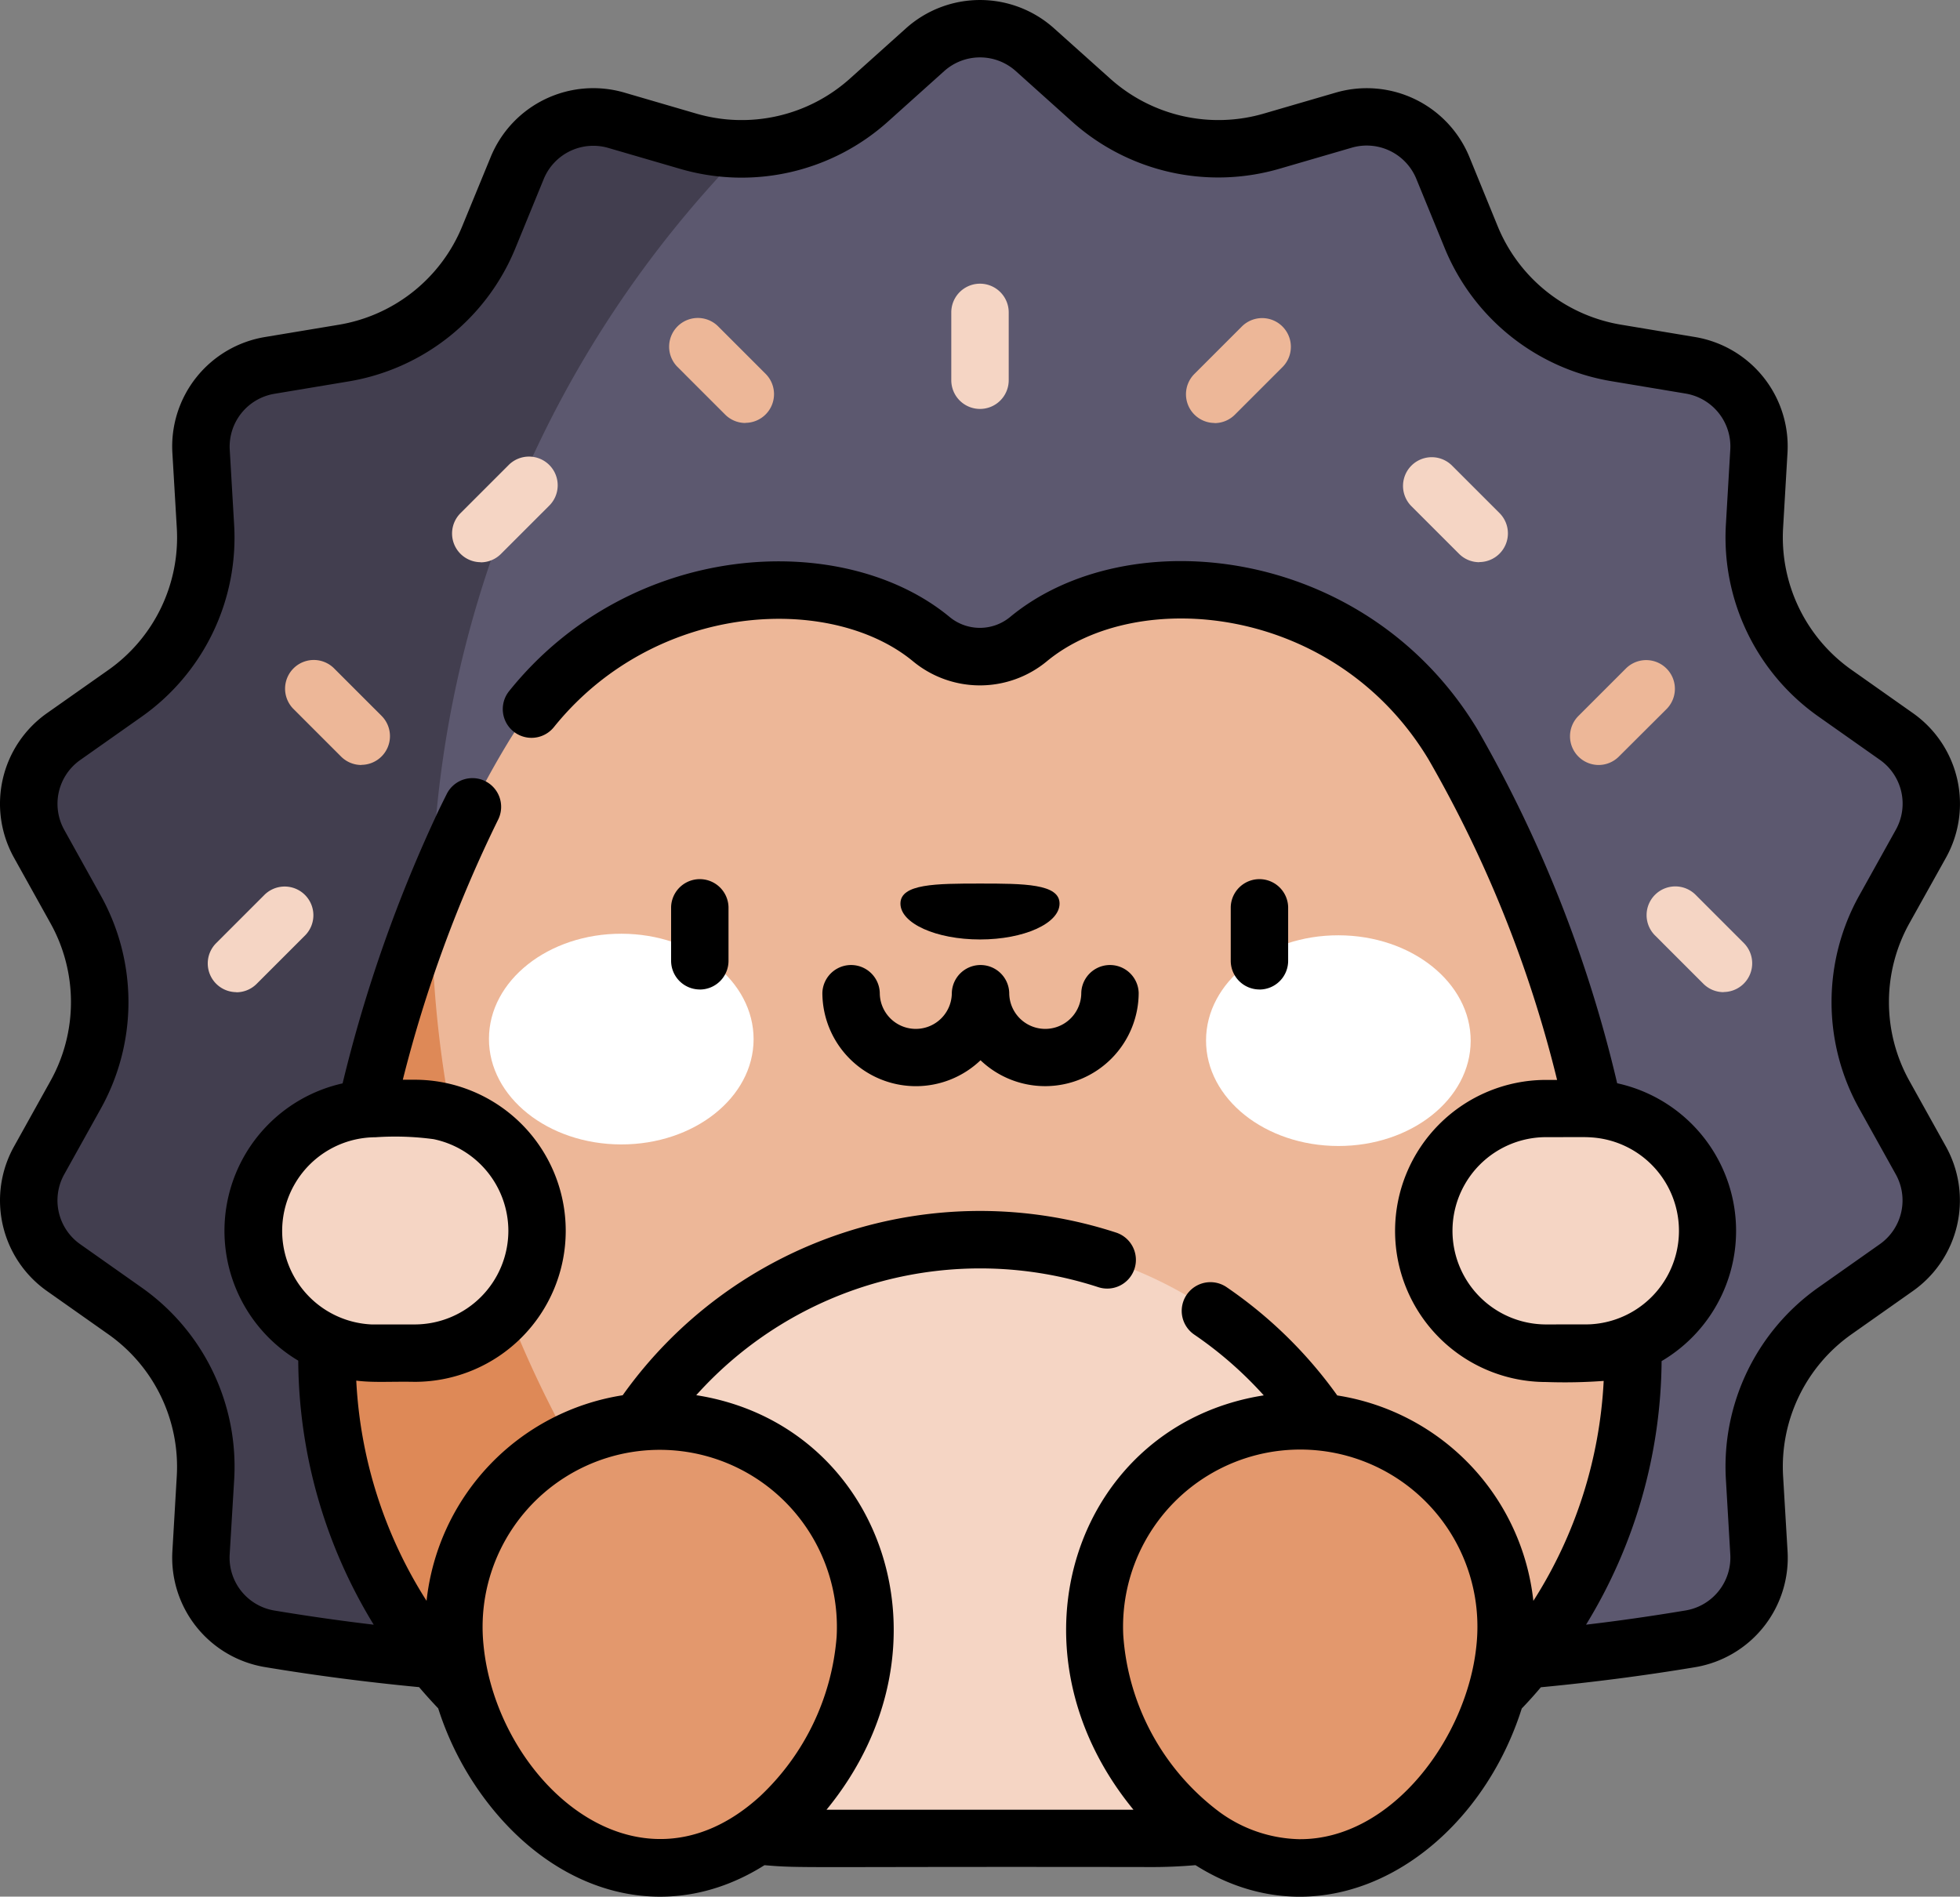
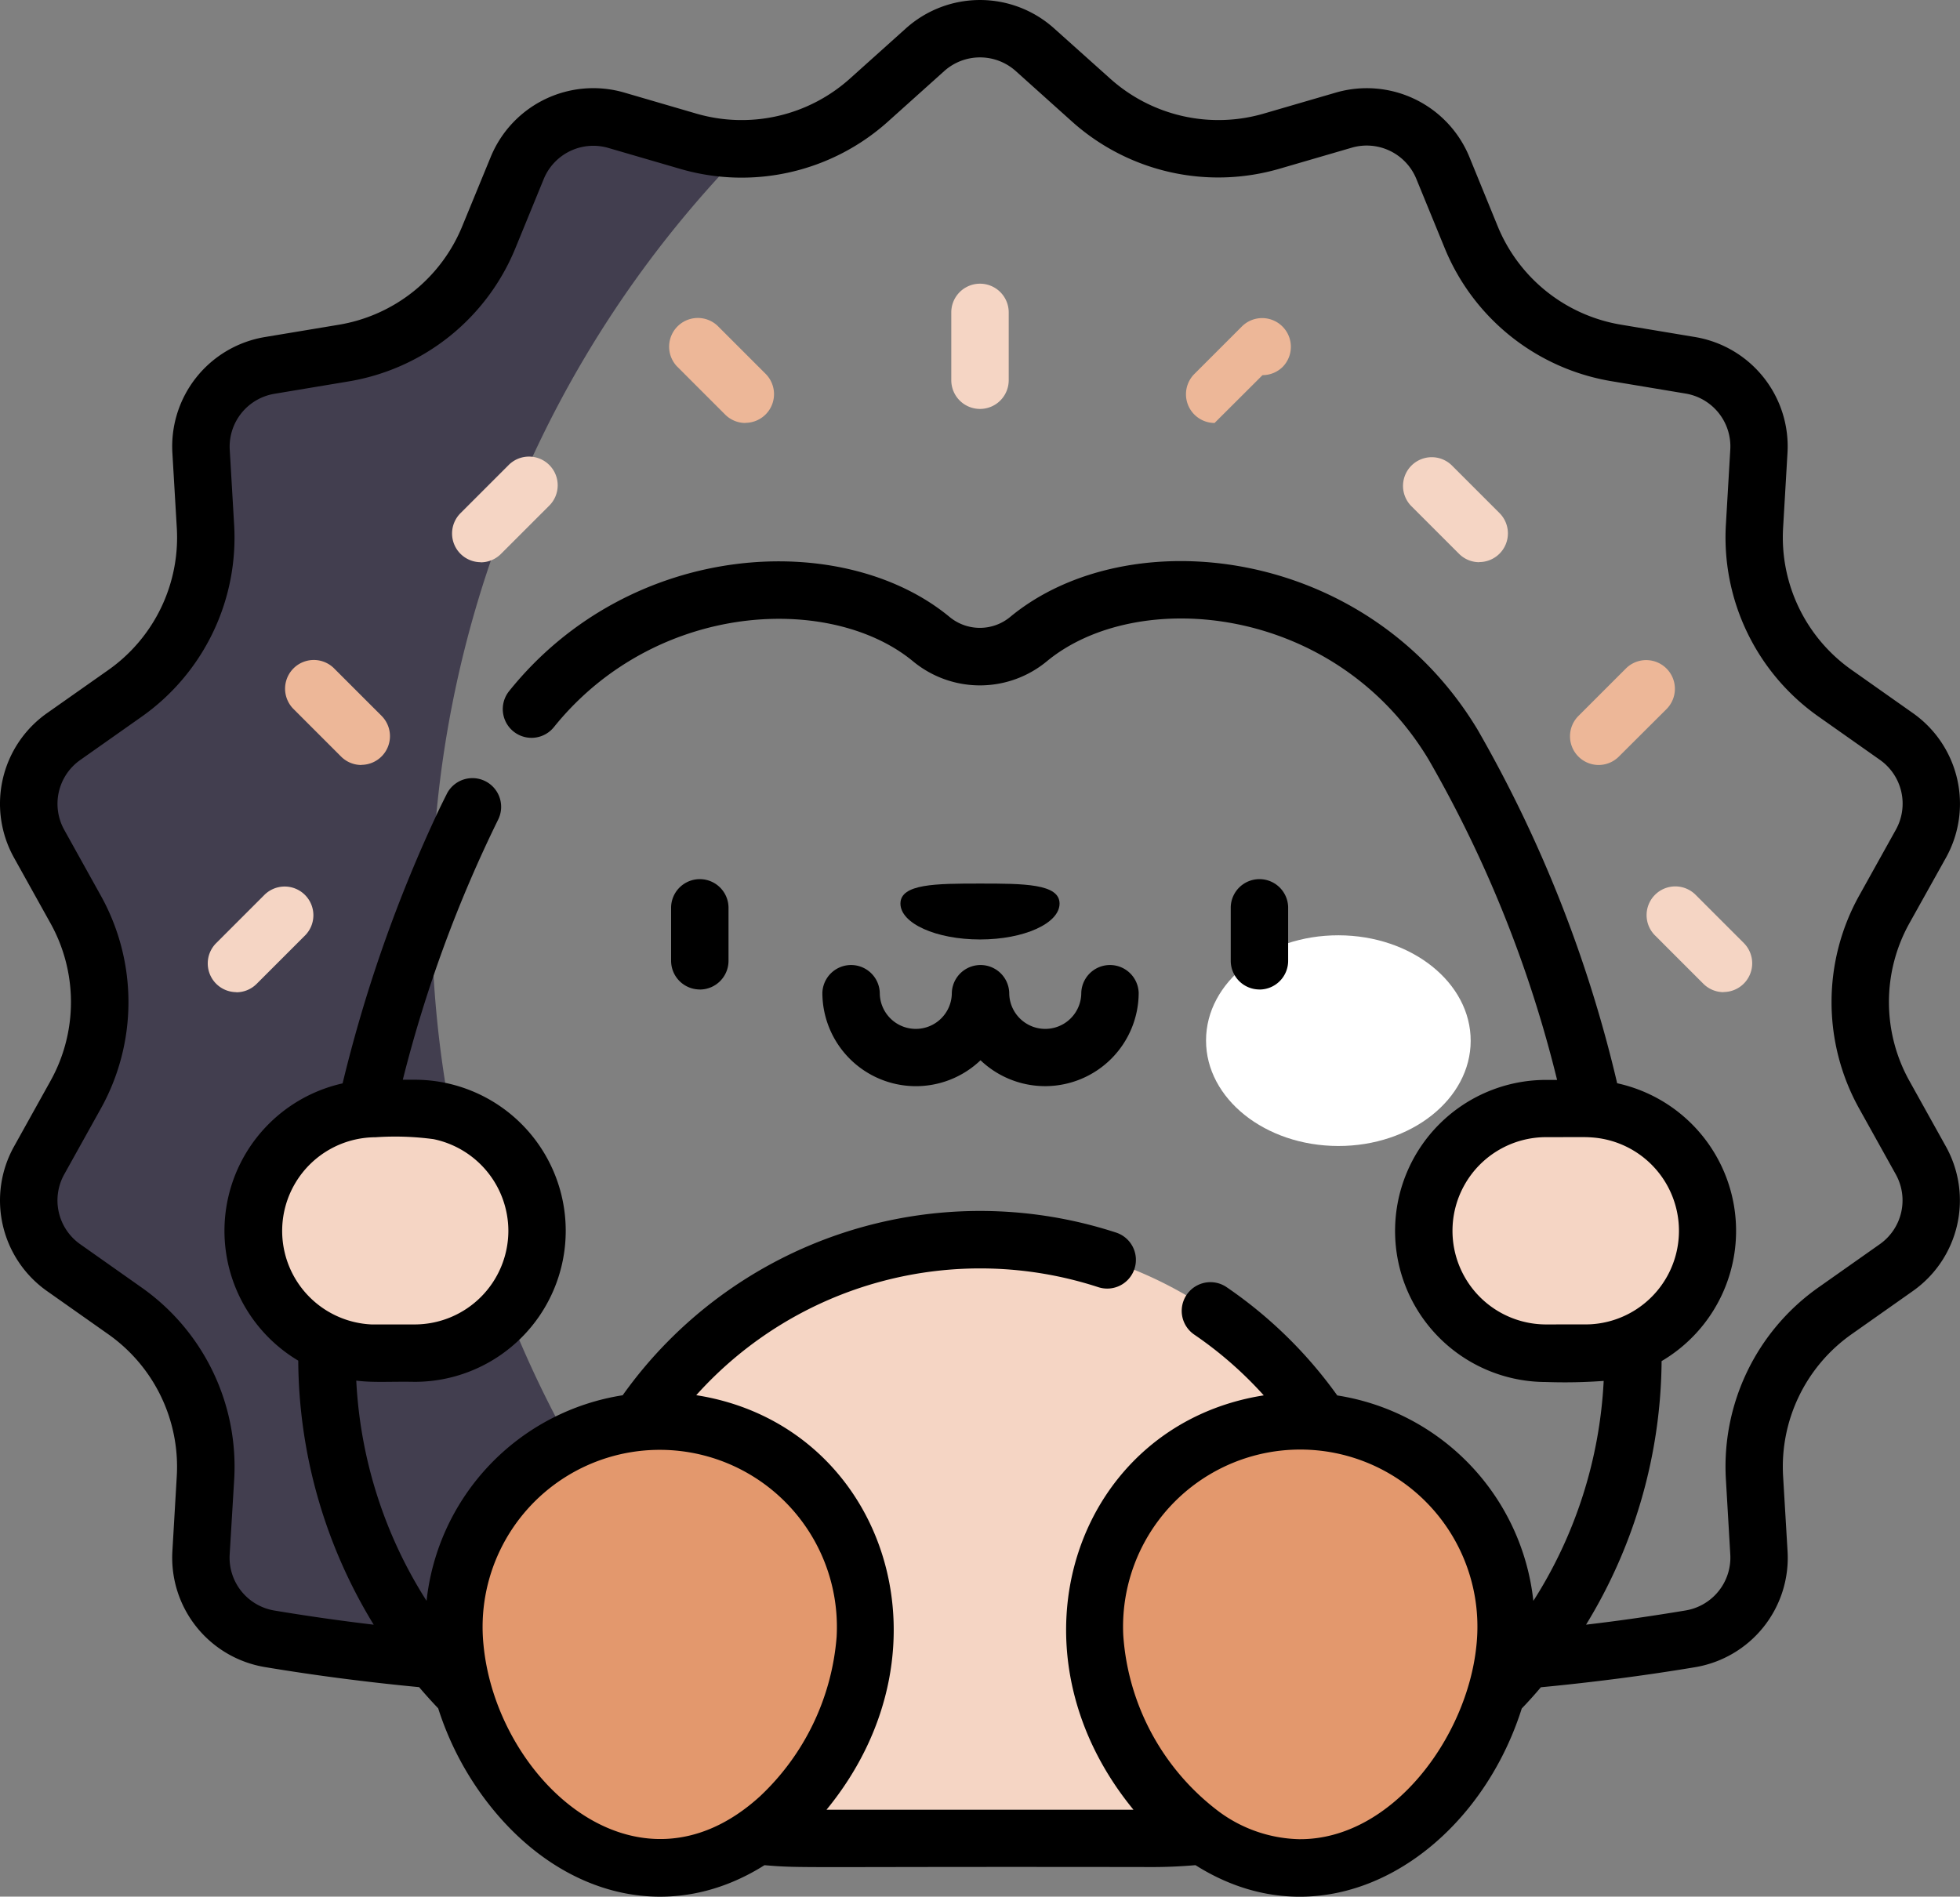
<svg xmlns="http://www.w3.org/2000/svg" id="Component_51_1" data-name="Component 51 – 1" width="76.174" height="73.723" viewBox="0 0 76.174 73.723">
  <rect x="0" y="0" width="76.174" height="73.723" fill="#808080" stroke="none" />
  <defs>
    <clipPath id="clip-path">
      <rect id="Rectangle_337" data-name="Rectangle 337" width="76.174" height="73.723" fill="none" />
    </clipPath>
  </defs>
  <g id="Group_300" data-name="Group 300" clip-path="url(#clip-path)">
-     <path id="Path_583" data-name="Path 583" d="M81.037,51.48l-1.4-2.516a7.452,7.452,0,0,1,0-7.261l1.4-2.516a3.2,3.2,0,0,0-.952-4.178l-2.362-1.665a7.453,7.453,0,0,1-3.146-6.526l.169-2.889a3.2,3.2,0,0,0-2.671-3.346l-2.848-.475a7.453,7.453,0,0,1-5.671-4.526l-1.093-2.668a3.2,3.2,0,0,0-3.86-1.861l-2.774.808a7.453,7.453,0,0,1-7.065-1.609L46.612,8.317a3.2,3.2,0,0,0-4.279,0l-2.154,1.934a7.453,7.453,0,0,1-7.065,1.609l-2.773-.808a3.2,3.2,0,0,0-3.86,1.861l-1.093,2.668a7.453,7.453,0,0,1-5.671,4.526l-2.848.475A3.2,3.2,0,0,0,14.2,23.928l.169,2.889a7.453,7.453,0,0,1-3.146,6.526L8.859,35.009a3.2,3.2,0,0,0-.952,4.178l1.4,2.516a7.452,7.452,0,0,1,0,7.261l-1.4,2.516a3.2,3.2,0,0,0,.952,4.178l2.362,1.665a7.453,7.453,0,0,1,3.146,6.526L14.2,66.739a3.2,3.2,0,0,0,2.671,3.346,85.057,85.057,0,0,0,13.985,1.158H58.091a85.043,85.043,0,0,0,13.985-1.158,3.2,3.2,0,0,0,2.671-3.346l-.169-2.889a7.453,7.453,0,0,1,3.146-6.526l2.362-1.666A3.2,3.2,0,0,0,81.037,51.48Z" transform="translate(-6.385 -6.382)" fill="#5c586f" />
    <path id="Path_584" data-name="Path 584" d="M23.161,61.481A42.524,42.524,0,0,1,35.366,31.755a7.439,7.439,0,0,1-2.253-.294l-2.773-.808a3.2,3.2,0,0,0-3.86,1.861l-1.093,2.668a7.453,7.453,0,0,1-5.671,4.526l-2.848.475A3.2,3.2,0,0,0,14.2,43.528l.169,2.889a7.453,7.453,0,0,1-3.146,6.526L8.859,54.609a3.2,3.2,0,0,0-.952,4.178l1.4,2.516a7.452,7.452,0,0,1,0,7.261l-1.4,2.516a3.2,3.2,0,0,0,.952,4.178l2.362,1.665a7.453,7.453,0,0,1,3.146,6.526L14.2,86.34a3.2,3.2,0,0,0,2.671,3.346,85.057,85.057,0,0,0,13.985,1.158h4.159A42.5,42.5,0,0,1,23.161,61.481Z" transform="translate(-6.385 -25.983)" fill="#423e4f" />
-     <path id="Path_585" data-name="Path 585" d="M135.979,181.368c-.874-6.141-2.758-14.532-6.809-21.248A12.27,12.27,0,0,0,117,154.241a8.58,8.58,0,0,0-4.327,1.788,2.972,2.972,0,0,1-3.774,0,8.58,8.58,0,0,0-4.327-1.788A12.27,12.27,0,0,0,92.4,160.12c-4.051,6.716-5.935,15.107-6.809,21.248A18.661,18.661,0,0,0,95.8,200.712h29.976a18.641,18.641,0,0,0,10.208-19.344Z" transform="translate(-72.697 -131.192)" fill="#edb798" />
-     <path id="Path_586" data-name="Path 586" d="M89.474,235.018c0-.209.005-.418.008-.626a68.091,68.091,0,0,0-3.893,15.3A18.661,18.661,0,0,0,95.8,269.039h10.7A42.921,42.921,0,0,1,89.474,235.018Z" transform="translate(-72.698 -199.52)" fill="#de8957" />
    <path id="Path_587" data-name="Path 587" d="M180.8,339.832a15.888,15.888,0,0,1-.94,5.4,18.637,18.637,0,0,1-8.275,1.936H158.155a18.639,18.639,0,0,1-8.114-1.857l-.161-.079a15.93,15.93,0,1,1,30.916-5.4" transform="translate(-126.781 -275.715)" fill="#f5d5c4" />
-     <path id="Path_588" data-name="Path 588" d="M127.729,248.035c0-2.262,2.311-4.091,5.151-4.085s5.139,1.844,5.134,4.105-2.311,4.091-5.151,4.085-5.139-1.844-5.134-4.105" transform="translate(-108.726 -207.656)" fill="#fff" />
    <path id="Path_589" data-name="Path 589" d="M315.047,248.446c0-2.262,2.31-4.091,5.151-4.085s5.139,1.844,5.134,4.105-2.31,4.091-5.151,4.085-5.139-1.844-5.134-4.105" transform="translate(-268.175 -208.006)" fill="#fff" />
    <path id="Path_590" data-name="Path 590" d="M72.4,289.594H70.879a4.756,4.756,0,1,0,0,9.512H72.4a4.756,4.756,0,1,0,0-9.512" transform="translate(-56.285 -246.509)" fill="#f5d5c4" />
    <path id="Path_591" data-name="Path 591" d="M376.693,289.594h1.522a4.756,4.756,0,1,1,0,9.512h-1.522a4.756,4.756,0,0,1,0-9.512" transform="translate(-316.602 -246.509)" fill="#f5d5c4" />
    <path id="Path_592" data-name="Path 592" d="M177.677,87.076a1.112,1.112,0,0,1-.789-.327l-1.864-1.864a1.116,1.116,0,0,1,1.578-1.578l1.864,1.864a1.116,1.116,0,0,1-.789,1.9" transform="translate(-148.706 -70.635)" fill="#edb798" />
    <path id="Path_593" data-name="Path 593" d="M249.616,78.988a1.116,1.116,0,0,1-1.116-1.116V75.236a1.116,1.116,0,1,1,2.232,0v2.636a1.116,1.116,0,0,1-1.116,1.116" transform="translate(-211.529 -63.093)" fill="#f5d5c4" />
    <path id="Path_594" data-name="Path 594" d="M77.353,176.432a1.112,1.112,0,0,1-.789-.327L74.7,174.241a1.116,1.116,0,0,1,1.578-1.578l1.864,1.864a1.116,1.116,0,0,1-.789,1.9" transform="translate(-63.308 -146.697)" fill="#edb798" />
    <path id="Path_595" data-name="Path 595" d="M119.173,123.45a1.116,1.116,0,0,1-.789-1.9l1.864-1.864a1.116,1.116,0,1,1,1.578,1.578l-1.864,1.864a1.113,1.113,0,0,1-.789.327" transform="translate(-100.493 -101.597)" fill="#f5d5c4" />
    <path id="Path_596" data-name="Path 596" d="M55.353,235.779a1.116,1.116,0,0,1-.789-1.9l1.864-1.864a1.116,1.116,0,1,1,1.578,1.578l-1.864,1.864a1.113,1.113,0,0,1-.789.327" transform="translate(-46.168 -197.214)" fill="#f5d5c4" />
-     <path id="Path_597" data-name="Path 597" d="M310.888,87.076a1.116,1.116,0,0,1-.789-1.9l1.864-1.864a1.116,1.116,0,0,1,1.578,1.578l-1.864,1.864a1.113,1.113,0,0,1-.789.327" transform="translate(-263.685 -70.635)" fill="#edb798" />
+     <path id="Path_597" data-name="Path 597" d="M310.888,87.076a1.116,1.116,0,0,1-.789-1.9l1.864-1.864a1.116,1.116,0,0,1,1.578,1.578a1.113,1.113,0,0,1-.789.327" transform="translate(-263.685 -70.635)" fill="#edb798" />
    <path id="Path_598" data-name="Path 598" d="M411.212,176.432a1.116,1.116,0,0,1-.789-1.9l1.864-1.864a1.116,1.116,0,0,1,1.578,1.578L412,176.105a1.112,1.112,0,0,1-.789.327" transform="translate(-349.084 -146.697)" fill="#edb798" />
    <path id="Path_599" data-name="Path 599" d="M369.392,123.45a1.112,1.112,0,0,1-.789-.327l-1.864-1.864a1.116,1.116,0,0,1,1.578-1.578l1.864,1.864a1.116,1.116,0,0,1-.789,1.9" transform="translate(-311.899 -101.597)" fill="#f5d5c4" />
    <path id="Path_600" data-name="Path 600" d="M433.212,235.779a1.113,1.113,0,0,1-.789-.327l-1.864-1.864a1.116,1.116,0,1,1,1.578-1.578L434,233.874a1.116,1.116,0,0,1-.789,1.9" transform="translate(-366.224 -197.214)" fill="#f5d5c4" />
    <path id="Path_601" data-name="Path 601" d="M118.558,379.276c0,4.419,3.583,9.369,8,9.369s8-4.95,8-9.369a8,8,0,1,0-16,0" transform="translate(-100.919 -316.037)" fill="#e3986d" />
    <path id="Path_602" data-name="Path 602" d="M301.879,379.276c0,4.419-3.583,9.369-8,9.369s-8-4.95-8-9.369a8,8,0,1,1,16,0" transform="translate(-243.344 -316.037)" fill="#e3986d" />
    <path id="Path_603" data-name="Path 603" d="M176.422,233.808a1.116,1.116,0,0,0,1.116-1.116V230.6a1.116,1.116,0,0,0-2.231,0v2.09a1.116,1.116,0,0,0,1.116,1.116" transform="translate(-149.225 -195.345)" />
    <path id="Path_604" data-name="Path 604" d="M322.609,233.808a1.116,1.116,0,0,0,1.116-1.116V230.6a1.116,1.116,0,0,0-2.231,0v2.09a1.116,1.116,0,0,0,1.116,1.116" transform="translate(-273.662 -195.345)" />
    <path id="Path_605" data-name="Path 605" d="M220.927,255.638a3.636,3.636,0,0,0,6.15-2.616,1.116,1.116,0,0,0-2.231,0,1.4,1.4,0,1,1-2.8,0,1.116,1.116,0,0,0-2.231,0,1.4,1.4,0,1,1-2.8,0,1.116,1.116,0,0,0-2.231,0,3.635,3.635,0,0,0,6.15,2.616" transform="translate(-182.823 -214.429)" />
    <path id="Path_606" data-name="Path 606" d="M238.312,233.018c1.708,0,3.092-.624,3.092-1.395s-1.384-.778-3.092-.778-3.092.008-3.092.778,1.384,1.395,3.092,1.395" transform="translate(-200.225 -196.501)" />
    <path id="Path_607" data-name="Path 607" d="M75.623,33.349a4.309,4.309,0,0,0-1.283-5.633L71.978,26.05A6.3,6.3,0,0,1,69.3,20.5l.169-2.889a4.311,4.311,0,0,0-3.6-4.512l-2.848-.475A6.3,6.3,0,0,1,58.2,8.778L57.11,6.11a4.31,4.31,0,0,0-5.2-2.509l-2.773.808a6.3,6.3,0,0,1-6.007-1.368L40.972,1.108a4.311,4.311,0,0,0-5.77,0L33.048,3.041A6.3,6.3,0,0,1,27.042,4.41L24.268,3.6a4.31,4.31,0,0,0-5.2,2.509L17.971,8.778a6.3,6.3,0,0,1-4.822,3.848L10.3,13.1a4.311,4.311,0,0,0-3.6,4.512L6.87,20.5A6.3,6.3,0,0,1,4.2,26.05L1.833,27.716A4.309,4.309,0,0,0,.55,33.349l1.4,2.516a6.3,6.3,0,0,1,0,6.173L.55,44.555a4.31,4.31,0,0,0,1.283,5.633l2.362,1.665A6.3,6.3,0,0,1,6.869,57.4L6.7,60.291A4.311,4.311,0,0,0,10.3,64.8c1.969.328,3.981.588,5.988.779q.356.419.742.824a11.911,11.911,0,0,0,2.085,3.874C21.9,73.72,26.038,74.816,29.711,72.5c1.5.127,1.167.049,15.088.072.546,0,1.1-.025,1.663-.073,5.187,3.276,10.892-.44,12.68-6.09q.385-.4.742-.825c2.006-.191,4.018-.451,5.988-.779a4.311,4.311,0,0,0,3.6-4.512L69.3,57.4a6.3,6.3,0,0,1,2.675-5.549l2.362-1.665a4.309,4.309,0,0,0,1.283-5.633l-1.4-2.516a6.3,6.3,0,0,1,0-6.173ZM18.789,63.917a6.885,6.885,0,1,1,13.726-.294,9.528,9.528,0,0,1-2.979,6.2C24.739,74.192,19.278,69.135,18.789,63.917ZM50.532,71.49a5.45,5.45,0,0,1-3.138-1.057,9.382,9.382,0,0,1-3.739-6.871,6.886,6.886,0,1,1,13.725.4c-.359,3.572-3.278,7.527-6.848,7.527M73.675,32.262l-1.4,2.516a8.513,8.513,0,0,0,0,8.347l1.4,2.516a2.082,2.082,0,0,1-.62,2.722l-2.362,1.665a8.516,8.516,0,0,0-3.616,7.5l.169,2.889A2.083,2.083,0,0,1,65.5,62.6c-1.273.212-2.564.4-3.859.551a19.888,19.888,0,0,0,2.936-10.245,5.873,5.873,0,0,0-1.727-10.8,50.793,50.793,0,0,0-5.428-13.75c-4.324-7.169-13.581-8.165-18.164-4.374a1.847,1.847,0,0,1-2.352,0c-4.135-3.42-12.386-3.014-17.119,2.881a1.116,1.116,0,1,0,1.74,1.4,11.332,11.332,0,0,1,1.782-1.772c4.022-3.183,9.454-3.037,12.175-.786a4.08,4.08,0,0,0,5.2,0c3.52-2.912,11.2-2.22,14.831,3.807a47.609,47.609,0,0,1,5,12.464H60.09a5.871,5.871,0,1,0,0,11.743,20.592,20.592,0,0,0,2.236-.043,17.515,17.515,0,0,1-2.733,8.55,9.076,9.076,0,0,0-7.621-7.985,17.225,17.225,0,0,0-4.308-4.214,1.116,1.116,0,0,0-1.256,1.845,15.015,15.015,0,0,1,2.707,2.366c-7.235,1.134-10.283,9.746-5.063,16.107H32.121C37.326,64,34.3,55.365,27.059,54.231a14.818,14.818,0,0,1,15.621-4.2,1.116,1.116,0,1,0,.692-2.122A17.046,17.046,0,0,0,24.2,54.234a9.076,9.076,0,0,0-7.622,7.991,17.559,17.559,0,0,1-2.732-8.56c.673.085,1.337.029,2.269.047a5.871,5.871,0,1,0,0-11.743h-.46a51.266,51.266,0,0,1,3.716-10.133,1.116,1.116,0,1,0-2.021-.948q-.143.285-.284.575a55.453,55.453,0,0,0-3.751,10.648,5.873,5.873,0,0,0-1.724,10.777,19.867,19.867,0,0,0,2.933,10.264c-1.3-.154-2.586-.338-3.858-.55a2.083,2.083,0,0,1-1.74-2.18L9.1,57.532a8.516,8.516,0,0,0-3.616-7.5L3.119,48.364a2.083,2.083,0,0,1-.62-2.722l1.4-2.516a8.513,8.513,0,0,0,0-8.347L2.5,32.262a2.083,2.083,0,0,1,.62-2.722l2.362-1.665a8.516,8.516,0,0,0,3.616-7.5l-.169-2.889a2.083,2.083,0,0,1,1.74-2.18l2.848-.475a8.514,8.514,0,0,0,6.52-5.2l1.093-2.668a2.083,2.083,0,0,1,2.515-1.212l2.773.808A8.515,8.515,0,0,0,34.539,4.7l2.154-1.934a2.083,2.083,0,0,1,2.788,0L41.635,4.7a8.516,8.516,0,0,0,8.122,1.85l2.773-.808a2.083,2.083,0,0,1,2.515,1.212l1.093,2.668a8.515,8.515,0,0,0,6.52,5.2l2.848.475a2.083,2.083,0,0,1,1.74,2.18l-.169,2.889a8.516,8.516,0,0,0,3.616,7.5l2.362,1.665A2.083,2.083,0,0,1,73.675,32.262ZM60.09,51.481a3.64,3.64,0,1,1,0-7.28c1.469,0,1.5-.009,1.78.011a3.639,3.639,0,0,1-.034,7.262C61.648,51.484,61.512,51.479,60.09,51.481Zm-40.333-3.64a3.644,3.644,0,0,1-3.64,3.64c-1.628,0-1.508,0-1.681,0a3.64,3.64,0,0,1,.159-7.276,11.138,11.138,0,0,1,2.255.074A3.646,3.646,0,0,1,19.757,47.841Z" transform="translate(0 0)" />
  </g>
</svg>